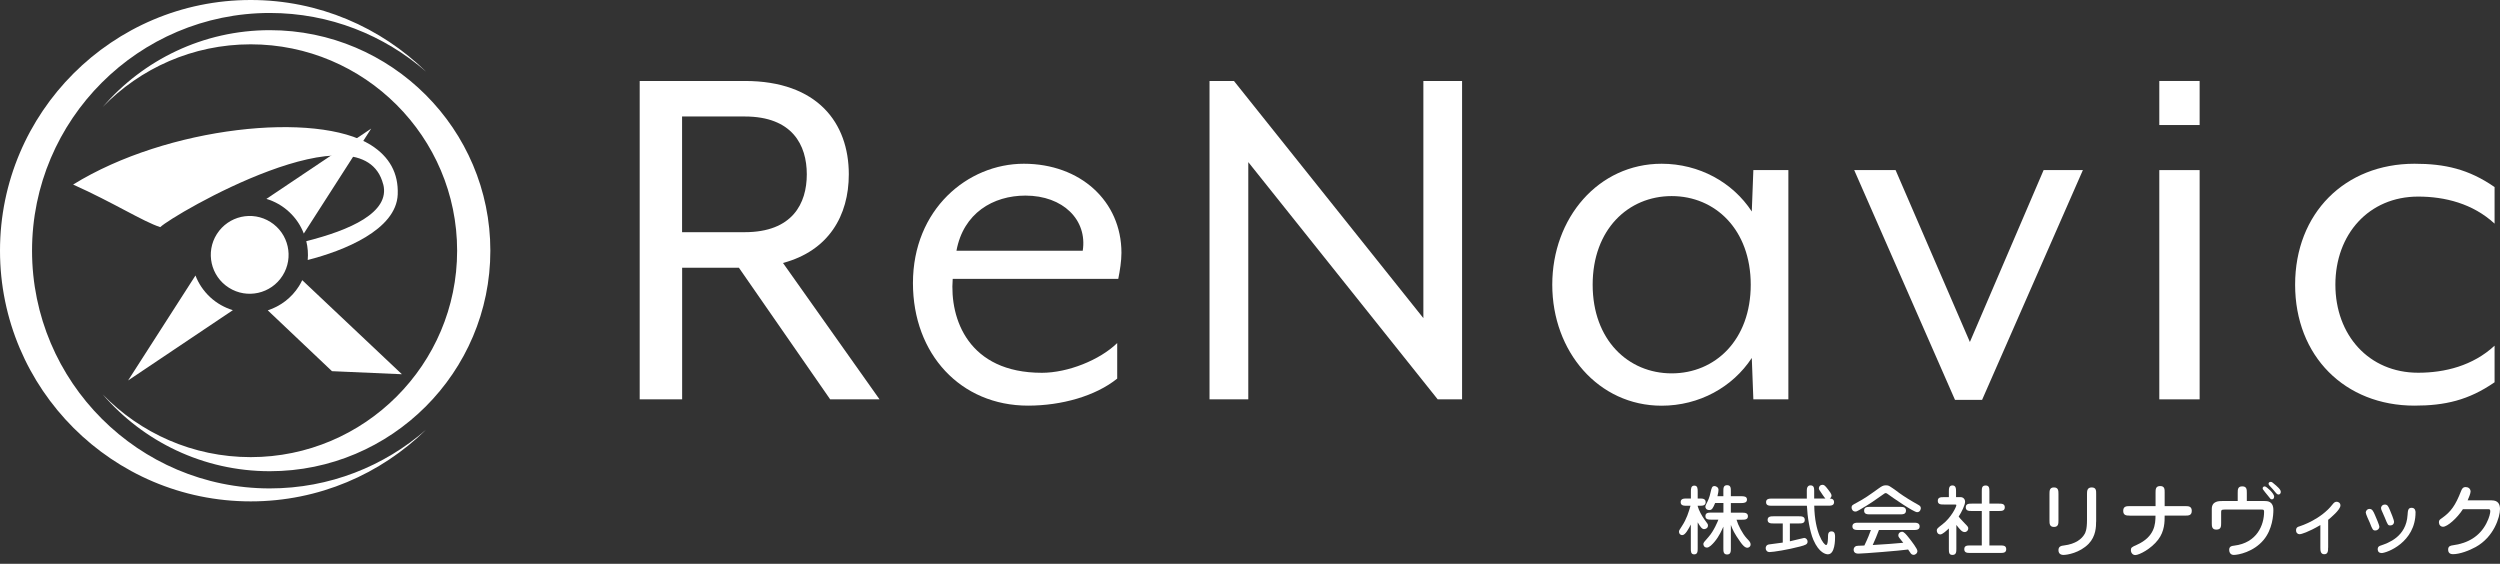
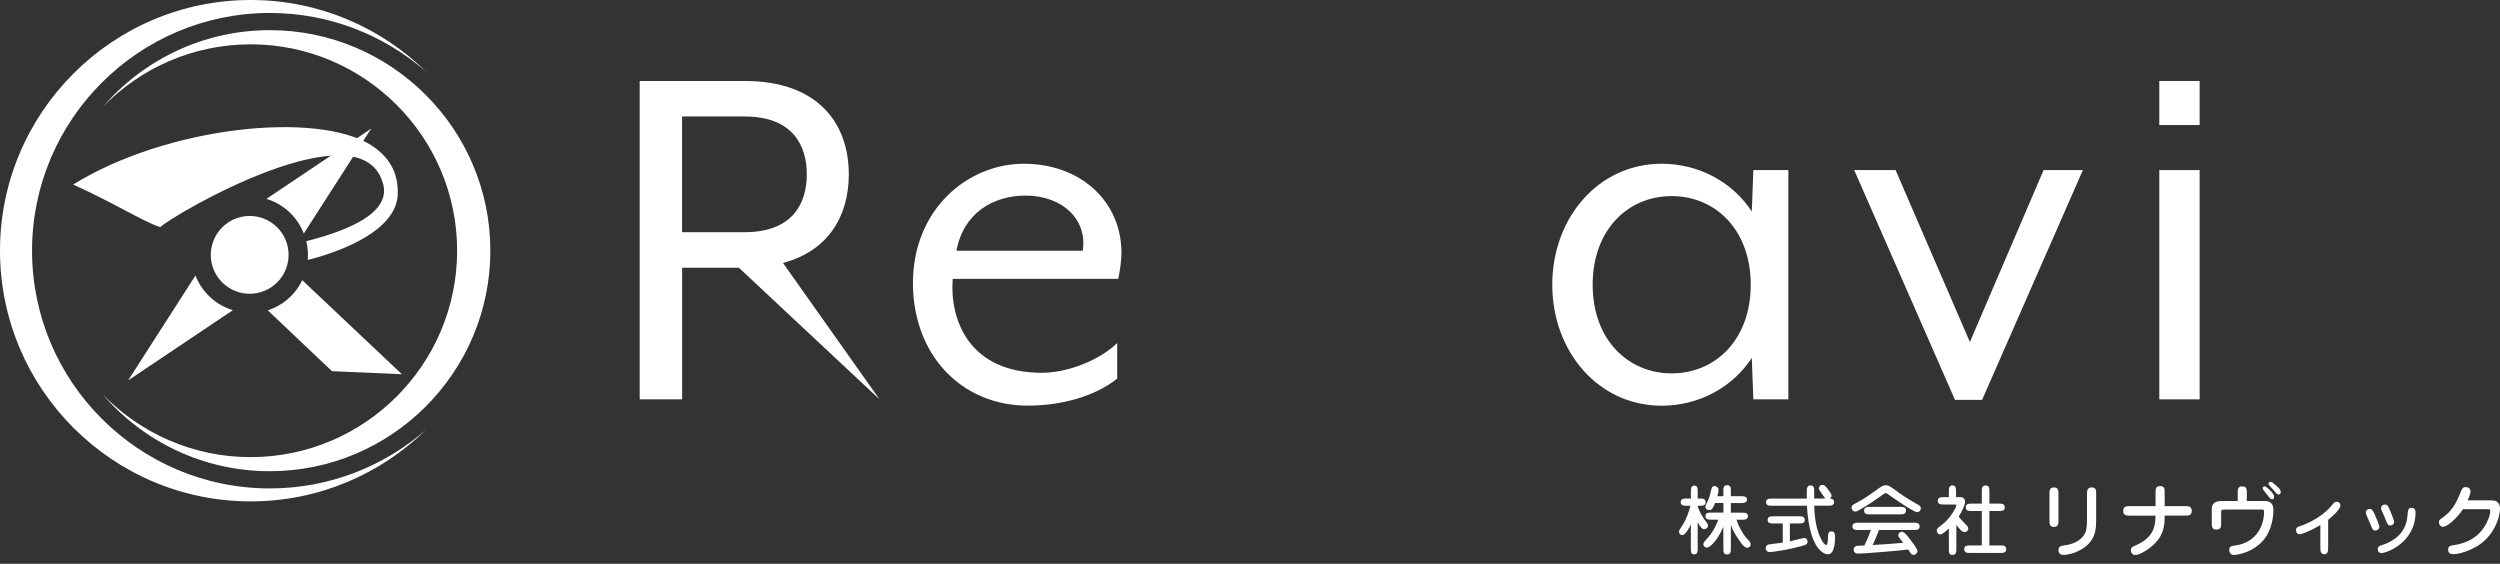
<svg xmlns="http://www.w3.org/2000/svg" width="235" height="53" viewBox="0 0 235 53" fill="none">
  <rect x="0" y="0" width="235" height="53" fill="#333333" stroke="none" />
-   <path d="M60.131 7.611H70.01C76.841 7.611 79.788 11.548 79.788 16.388C79.788 20.278 77.89 23.571 73.601 24.719L82.677 37.539H78.037L69.459 25.17H64.121V37.539H60.131V7.611ZM70.004 21.825C74.492 21.825 75.839 19.13 75.839 16.388C75.839 13.646 74.492 10.95 70.004 10.95H64.115V21.825H70.004Z" fill="white" />
+   <path d="M60.131 7.611H70.01C76.841 7.611 79.788 11.548 79.788 16.388C79.788 20.278 77.89 23.571 73.601 24.719L82.677 37.539L69.459 25.17H64.121V37.539H60.131V7.611ZM70.004 21.825C74.492 21.825 75.839 19.13 75.839 16.388C75.839 13.646 74.492 10.95 70.004 10.95H64.115V21.825H70.004Z" fill="white" />
  <path d="M85.817 26.612C85.817 19.68 90.956 15.392 96.24 15.392C101.525 15.392 105.416 18.884 105.416 23.77C105.416 24.52 105.269 25.463 105.117 26.213H89.555C89.257 30.004 91.049 35.043 97.934 35.043C100.377 35.043 103.371 33.848 105.017 32.248V35.588C102.973 37.234 99.779 38.13 96.639 38.13C90.305 38.13 85.817 33.291 85.817 26.606M101.777 23.571C102.228 20.676 99.932 18.386 96.393 18.386C93.352 18.386 90.557 20.032 89.907 23.571H101.777Z" fill="white" />
-   <path d="M113.695 7.611H115.991L133.797 29.904V7.611H137.435V37.539H135.144L117.339 15.239V37.539H113.695V7.611Z" fill="white" />
  <path d="M145.913 26.764C145.913 20.477 150.255 15.392 156.19 15.392C159.729 15.392 162.875 17.138 164.668 19.88L164.815 15.989H168.107V37.539H164.815L164.668 33.648C162.869 36.39 159.729 38.136 156.19 38.136C150.255 38.136 145.913 33.051 145.913 26.764ZM164.569 26.764C164.569 21.579 161.229 18.432 157.139 18.432C153.05 18.432 149.71 21.573 149.71 26.764C149.71 31.955 153.05 35.096 157.139 35.096C161.229 35.096 164.569 31.955 164.569 26.764Z" fill="white" />
  <path d="M174.295 15.989H178.185L185.169 32.148L192.1 15.989H195.791L186.317 37.586H183.769L174.295 15.989Z" fill="white" />
  <path d="M202.975 7.611H206.765V11.753H202.975V7.611ZM202.975 15.989H206.765V37.539H202.975V15.989Z" fill="white" />
-   <path d="M215.741 26.764C215.741 20.032 220.429 15.392 226.961 15.392C229.803 15.392 232.047 15.89 234.49 17.583V21.022C232.445 19.13 229.803 18.479 227.307 18.479C222.667 18.479 219.526 22.024 219.526 26.758C219.526 31.492 222.667 35.037 227.307 35.037C229.803 35.037 232.445 34.387 234.49 32.494V35.933C232.047 37.627 229.803 38.13 226.961 38.13C220.429 38.13 215.741 33.49 215.741 26.758" fill="white" />
  <path d="M159.583 51.554C159.583 51.8 159.583 52.111 159.254 52.111C158.926 52.111 158.938 51.8 158.938 51.554V49.304C158.727 49.714 158.417 50.3 158.141 50.3C157.93 50.3 157.825 50.148 157.825 49.984C157.825 49.872 157.854 49.831 158.106 49.445C158.551 48.765 158.721 48.173 158.909 47.54H158.545C158.294 47.54 157.983 47.54 157.983 47.201C157.983 46.861 158.294 46.861 158.545 46.861H158.944V46.205C158.944 45.964 158.944 45.648 159.266 45.648C159.588 45.648 159.583 45.964 159.583 46.205V46.861H159.764C160.016 46.861 160.332 46.861 160.332 47.201C160.332 47.54 160.022 47.54 159.764 47.54H159.583V47.581C159.688 47.974 159.957 48.466 160.227 48.847C160.268 48.911 160.467 49.169 160.502 49.228C160.538 49.286 160.549 49.327 160.549 49.398C160.549 49.661 160.303 49.738 160.18 49.738C159.969 49.738 159.799 49.468 159.583 49.099V51.548V51.554ZM161.996 49.503C161.879 49.779 161.598 50.417 161.176 50.915C160.965 51.167 160.678 51.472 160.455 51.472C160.192 51.472 160.116 51.261 160.116 51.144C160.116 51.015 160.163 50.962 160.614 50.458C161.106 49.902 161.475 48.993 161.528 48.847H160.866C160.62 48.847 160.309 48.847 160.309 48.513C160.309 48.179 160.62 48.185 160.866 48.185H162.002V47.283H161.223C161.012 47.792 160.918 47.945 160.678 47.945C160.379 47.945 160.303 47.734 160.303 47.628C160.303 47.552 160.344 47.476 160.373 47.411C160.567 47.036 160.684 46.796 160.795 46.275C160.889 45.871 160.924 45.689 161.164 45.689C161.27 45.689 161.539 45.783 161.539 46.046C161.539 46.123 161.516 46.374 161.44 46.644H161.996V46.169C161.996 45.894 161.996 45.607 162.348 45.607C162.7 45.607 162.7 45.894 162.7 46.169V46.644H163.66C163.906 46.644 164.217 46.65 164.217 46.96C164.217 47.271 163.906 47.288 163.66 47.288H162.7V48.191H163.737C163.983 48.191 164.305 48.191 164.305 48.525C164.305 48.859 163.983 48.853 163.737 48.853H163.233C163.379 49.363 163.783 50.159 164.194 50.605C164.457 50.88 164.557 50.991 164.557 51.179C164.557 51.396 164.363 51.489 164.252 51.489C164.024 51.489 163.801 51.243 163.59 50.939C163.01 50.118 162.864 49.784 162.7 49.339V51.554C162.7 51.823 162.7 52.122 162.348 52.122C161.996 52.122 161.996 51.823 161.996 51.554V49.503Z" fill="white" />
  <path d="M168.254 50.88C168.465 50.839 169.543 50.564 169.596 50.564C169.76 50.564 169.912 50.722 169.912 50.904C169.912 51.179 169.701 51.237 169.203 51.372C168.031 51.683 166.66 51.894 166.344 51.894C166.092 51.894 165.975 51.718 165.975 51.525C165.975 51.384 166.045 51.208 166.303 51.173C166.473 51.15 167.463 51.026 167.58 51.003V49.204H166.725C166.473 49.204 166.156 49.204 166.156 48.87C166.156 48.536 166.467 48.531 166.725 48.531H169.08C169.332 48.531 169.648 48.531 169.648 48.87C169.648 49.21 169.338 49.204 169.08 49.204H168.248V50.88H168.254ZM170.539 47.546C170.586 50.083 171.429 51.232 171.658 51.232C171.822 51.232 171.828 50.657 171.834 50.417C171.834 50.253 171.834 49.949 172.162 49.949C172.49 49.949 172.496 50.265 172.496 50.464C172.496 50.739 172.496 52.105 171.822 52.105C171.652 52.105 171.002 52.005 170.457 50.745C170.117 49.954 169.894 48.56 169.848 47.54H166.566C166.315 47.54 166.01 47.54 166.01 47.206C166.01 46.873 166.315 46.867 166.566 46.867H169.842C169.836 46.081 169.836 45.999 169.865 45.882C169.877 45.835 169.941 45.624 170.182 45.624C170.515 45.624 170.533 45.882 170.533 46.134V46.861H171.588C171.488 46.773 171.178 46.287 171.107 46.187C171.066 46.128 170.972 46.017 170.972 45.906C170.972 45.724 171.107 45.572 171.306 45.572C171.471 45.572 171.547 45.636 171.834 46.005C171.963 46.169 172.162 46.421 172.162 46.58C172.162 46.609 172.162 46.755 171.998 46.861C172.068 46.861 172.402 46.867 172.402 47.201C172.402 47.535 172.092 47.535 171.834 47.535H170.539V47.546Z" fill="white" />
  <path d="M178.443 46.281C179.046 46.714 179.673 47.095 180.318 47.453C180.441 47.523 180.558 47.593 180.558 47.769C180.558 47.816 180.523 48.144 180.206 48.144C179.89 48.144 177.956 46.814 177.406 46.41C177.318 46.351 177.283 46.351 177.265 46.351C177.189 46.351 177.136 46.386 177.019 46.474C176.38 46.931 175.73 47.394 174.775 47.939C174.564 48.062 174.505 48.085 174.394 48.085C174.171 48.085 174.048 47.88 174.048 47.71C174.048 47.511 174.13 47.464 174.523 47.259C175.308 46.837 175.677 46.568 176.585 45.917C176.861 45.724 177.001 45.619 177.265 45.619C177.546 45.619 177.587 45.654 178.449 46.275M174.693 49.82C174.459 49.82 174.125 49.82 174.125 49.48C174.125 49.14 174.459 49.134 174.693 49.134H179.878C180.113 49.134 180.447 49.134 180.447 49.48C180.447 49.825 180.113 49.82 179.878 49.82H176.621C176.445 50.3 176.246 50.769 176.035 51.232C177.587 51.132 177.757 51.126 178.906 51.021C178.841 50.944 178.577 50.616 178.531 50.552C178.46 50.458 178.443 50.406 178.443 50.335C178.443 50.095 178.636 49.984 178.794 49.984C178.97 49.984 179.163 50.212 179.445 50.569C179.697 50.886 180.236 51.583 180.236 51.794C180.236 52.034 180.013 52.157 179.89 52.157C179.708 52.157 179.62 52.034 179.591 51.987C179.556 51.941 179.398 51.706 179.363 51.654C178.677 51.759 175.132 52.04 174.711 52.04C174.593 52.04 174.242 52.04 174.242 51.665C174.242 51.466 174.388 51.361 174.488 51.325C174.564 51.302 174.634 51.302 175.25 51.279C175.613 50.529 175.742 50.154 175.865 49.82H174.687H174.693ZM178.595 47.646C178.847 47.646 179.163 47.646 179.163 47.997C179.163 48.349 178.853 48.349 178.595 48.349H175.789C175.537 48.349 175.226 48.349 175.226 47.997C175.226 47.646 175.537 47.646 175.789 47.646H178.595Z" fill="white" />
  <path d="M183.206 49.661C182.995 49.867 182.591 50.236 182.398 50.236C182.187 50.236 182.058 50.072 182.058 49.872C182.058 49.697 182.116 49.656 182.585 49.292C183.405 48.665 183.897 47.646 183.897 47.488C183.897 47.441 183.868 47.423 183.769 47.423H182.714C182.45 47.423 182.152 47.423 182.152 47.078C182.152 46.732 182.456 46.732 182.714 46.732H183.194V46.199C183.194 45.953 183.194 45.63 183.528 45.63C183.862 45.63 183.868 45.947 183.868 46.199V46.732H184.302C184.536 46.732 184.718 46.913 184.718 47.171C184.718 47.458 184.401 48.126 184.114 48.56C184.161 48.63 184.355 48.865 184.688 49.199C184.958 49.474 185.017 49.532 185.017 49.673C185.017 49.837 184.888 50.013 184.677 50.013C184.425 50.013 184.255 49.796 183.897 49.345V51.589C183.897 51.858 183.897 52.163 183.528 52.163C183.194 52.163 183.194 51.9 183.194 51.589V49.667L183.206 49.661ZM186.288 51.273V48.033H185.351C185.087 48.033 184.782 48.033 184.782 47.687C184.782 47.341 185.087 47.341 185.351 47.341H186.288V46.205C186.288 45.894 186.288 45.636 186.657 45.636C187.003 45.636 187.003 45.917 187.003 46.205V47.341H187.882C188.151 47.341 188.45 47.341 188.45 47.687C188.45 48.033 188.151 48.033 187.882 48.033H187.003V51.273H188.022C188.292 51.273 188.585 51.273 188.585 51.624C188.585 51.976 188.286 51.976 188.022 51.976H185.21C184.935 51.976 184.642 51.976 184.642 51.624C184.642 51.273 184.929 51.273 185.21 51.273H186.294H186.288Z" fill="white" />
  <path d="M193.495 48.911C193.495 49.21 193.495 49.532 193.073 49.532C192.651 49.532 192.651 49.21 192.651 48.911V46.439C192.651 46.14 192.651 45.818 193.073 45.818C193.495 45.818 193.495 46.14 193.495 46.439V48.911ZM197.033 49.035C197.033 49.509 197.016 50.411 196.33 51.12C195.487 51.976 194.309 52.163 193.975 52.163C193.893 52.163 193.495 52.163 193.495 51.718C193.495 51.343 193.776 51.302 194.016 51.273C195.129 51.132 195.692 50.652 195.95 50.2C196.026 50.072 196.178 49.802 196.178 48.876V46.439C196.178 46.181 196.178 45.818 196.617 45.818C197.057 45.818 197.039 46.14 197.039 46.439V49.035H197.033Z" fill="white" />
  <path d="M200.203 48.466C199.91 48.466 199.582 48.466 199.582 48.021C199.582 47.576 199.91 47.576 200.203 47.576H202.623V46.31C202.623 46.005 202.623 45.689 203.057 45.689C203.49 45.689 203.478 46.005 203.478 46.31V47.576H205.412C205.693 47.576 206.027 47.576 206.027 48.021C206.027 48.466 205.699 48.466 205.412 48.466H203.478C203.478 49.046 203.478 49.931 202.863 50.734C202.195 51.607 201.076 52.175 200.719 52.175C200.467 52.175 200.303 51.958 200.303 51.718C200.303 51.478 200.379 51.425 200.848 51.22C202.57 50.452 202.611 49.234 202.617 48.472H200.197L200.203 48.466Z" fill="white" />
  <path d="M212.847 47.095C213.122 47.095 213.697 47.095 213.697 47.945C213.697 48.419 213.615 49.761 212.771 50.763C211.828 51.888 210.398 52.163 209.976 52.163C209.607 52.163 209.543 51.835 209.543 51.689C209.543 51.349 209.789 51.319 210.017 51.29C212.15 51.032 212.824 49.357 212.824 48.103C212.824 47.91 212.765 47.898 212.566 47.898H209.115C208.787 47.898 208.787 47.974 208.787 48.197V49.163C208.787 49.486 208.781 49.784 208.33 49.784C207.908 49.784 207.908 49.445 207.908 49.163V47.839C207.908 47.095 208.582 47.095 208.927 47.095H210.345V46.339C210.345 46.023 210.345 45.718 210.773 45.718C211.201 45.718 211.201 46.023 211.201 46.339V47.095H212.859H212.847ZM213.767 46.691C213.767 46.884 213.644 46.937 213.562 46.937C213.439 46.937 213.415 46.896 213.163 46.568C213.093 46.474 212.747 46.07 212.712 45.994C212.706 45.97 212.689 45.935 212.689 45.9C212.689 45.818 212.759 45.706 212.906 45.724C213.058 45.748 213.773 46.369 213.773 46.691M213.99 45.677C214.312 45.959 214.394 46.099 214.394 46.24C214.394 46.38 214.3 46.486 214.189 46.486C214.048 46.486 214.013 46.433 213.661 46.005C213.609 45.935 213.345 45.677 213.304 45.613C213.251 45.542 213.245 45.507 213.245 45.466C213.245 45.425 213.269 45.296 213.445 45.296C213.562 45.296 213.603 45.337 213.995 45.677" fill="white" />
  <path d="M218.841 51.483C218.841 51.758 218.841 52.098 218.483 52.098C218.126 52.098 218.114 51.758 218.114 51.483V49.356C216.972 50.03 216.298 50.218 216.175 50.218C215.982 50.218 215.829 50.089 215.829 49.854C215.829 49.573 216.005 49.514 216.146 49.479C216.31 49.427 218.155 48.829 219.251 47.423C219.403 47.23 219.497 47.165 219.649 47.165C219.767 47.165 220.001 47.241 220.001 47.517C220.001 47.915 219.058 48.694 218.847 48.864V51.483H218.841Z" fill="white" />
  <path d="M223.3 49.866C223.048 49.866 223.018 49.796 222.755 49.122C222.69 48.975 222.38 48.325 222.38 48.179C222.38 48.026 222.514 47.839 222.731 47.839C222.977 47.839 223.077 48.015 223.247 48.413C223.346 48.642 223.663 49.362 223.663 49.532C223.663 49.673 223.51 49.86 223.305 49.86M223.856 51.981C223.51 51.981 223.505 51.682 223.505 51.63C223.505 51.378 223.674 51.313 223.798 51.278C224.465 51.05 226.182 50.475 226.311 48.413C226.34 47.98 226.358 47.733 226.692 47.733C227.049 47.733 227.061 48.073 227.061 48.161C227.061 50.991 224.348 51.987 223.862 51.987M224.7 49.392C224.471 49.392 224.454 49.356 224.178 48.671C224.096 48.466 224.061 48.395 223.885 48.003C223.868 47.974 223.815 47.845 223.815 47.751C223.815 47.628 223.932 47.429 224.178 47.429C224.424 47.429 224.495 47.587 224.635 47.909C224.735 48.149 225.04 48.858 225.04 49.063C225.04 49.216 224.934 49.386 224.694 49.386" fill="white" />
  <path d="M234.232 47.036C234.801 47.036 235 47.376 235 47.839C235 48.613 234.426 50.476 232.715 51.419C232.123 51.747 231.227 52.093 230.582 52.093C230.166 52.093 230.125 51.818 230.125 51.654C230.125 51.325 230.377 51.284 230.547 51.261C232.012 51.068 233.096 50.4 233.717 49.199C234.016 48.63 234.086 48.203 234.086 48.062C234.086 47.868 234.027 47.863 233.828 47.863H231.514C230.969 48.712 230.049 49.515 229.651 49.515C229.399 49.515 229.258 49.316 229.258 49.087C229.258 48.9 229.34 48.841 229.528 48.712C230.395 48.109 230.817 47.494 231.338 46.164C231.408 45.994 231.485 45.783 231.778 45.783C232.006 45.783 232.235 45.929 232.235 46.205C232.235 46.38 232.053 46.826 231.959 47.031H234.232V47.036Z" fill="white" />
  <path d="M36.027 17.331C36.695 19.973 32.875 21.643 28.791 22.668C28.932 23.248 28.979 23.84 28.926 24.438C32.272 23.588 37.258 21.62 37.386 18.274C37.463 16.288 36.619 14.741 34.855 13.628C29.776 10.441 15.749 11.858 6.873 17.348C10.669 19.048 13.458 20.835 15.064 21.35C16.312 20.149 34.111 9.802 36.021 17.331" fill="white" />
  <path d="M28.41 26.336C28.323 26.524 28.217 26.711 28.106 26.893C27.397 28.018 26.342 28.791 25.17 29.172L31.205 34.891L37.779 35.178L28.41 26.336Z" fill="white" />
  <path d="M9.656 37.076C13.458 41.494 19.089 44.294 25.364 44.294C36.795 44.294 46.093 34.996 46.093 23.565C46.093 12.134 36.789 2.836 25.364 2.836C19.095 2.836 13.464 5.637 9.656 10.054C13.183 6.422 18.116 4.166 23.565 4.166C34.264 4.166 42.97 12.867 42.97 23.565C42.97 34.264 34.264 42.97 23.565 42.97C18.116 42.97 13.183 40.709 9.656 37.076Z" fill="white" />
  <path d="M40.047 40.392C36.115 43.826 30.977 45.911 25.358 45.911C13.036 45.911 3.012 35.887 3.012 23.565C3.012 11.243 13.042 1.219 25.364 1.219C30.983 1.219 36.121 3.304 40.052 6.738C35.793 2.572 29.975 0 23.565 0C10.57 0 0 10.57 0 23.565C0 36.56 10.57 47.13 23.565 47.13C29.975 47.13 35.793 44.558 40.047 40.392Z" fill="white" />
  <path d="M27.18 19.921C27.813 20.507 28.27 21.204 28.557 21.954L34.891 12.087L25.041 18.696C25.815 18.925 26.547 19.335 27.174 19.915" fill="white" />
  <path d="M19.751 27.93C19.124 27.344 18.661 26.647 18.374 25.897L12.04 35.764L21.889 29.155C21.116 28.92 20.384 28.516 19.757 27.936" fill="white" />
  <path d="M26.559 25.915C25.481 27.62 23.219 28.129 21.514 27.045C19.809 25.967 19.3 23.706 20.384 22.001C21.468 20.296 23.723 19.786 25.428 20.87C27.133 21.948 27.643 24.21 26.559 25.915Z" fill="white" />
</svg>